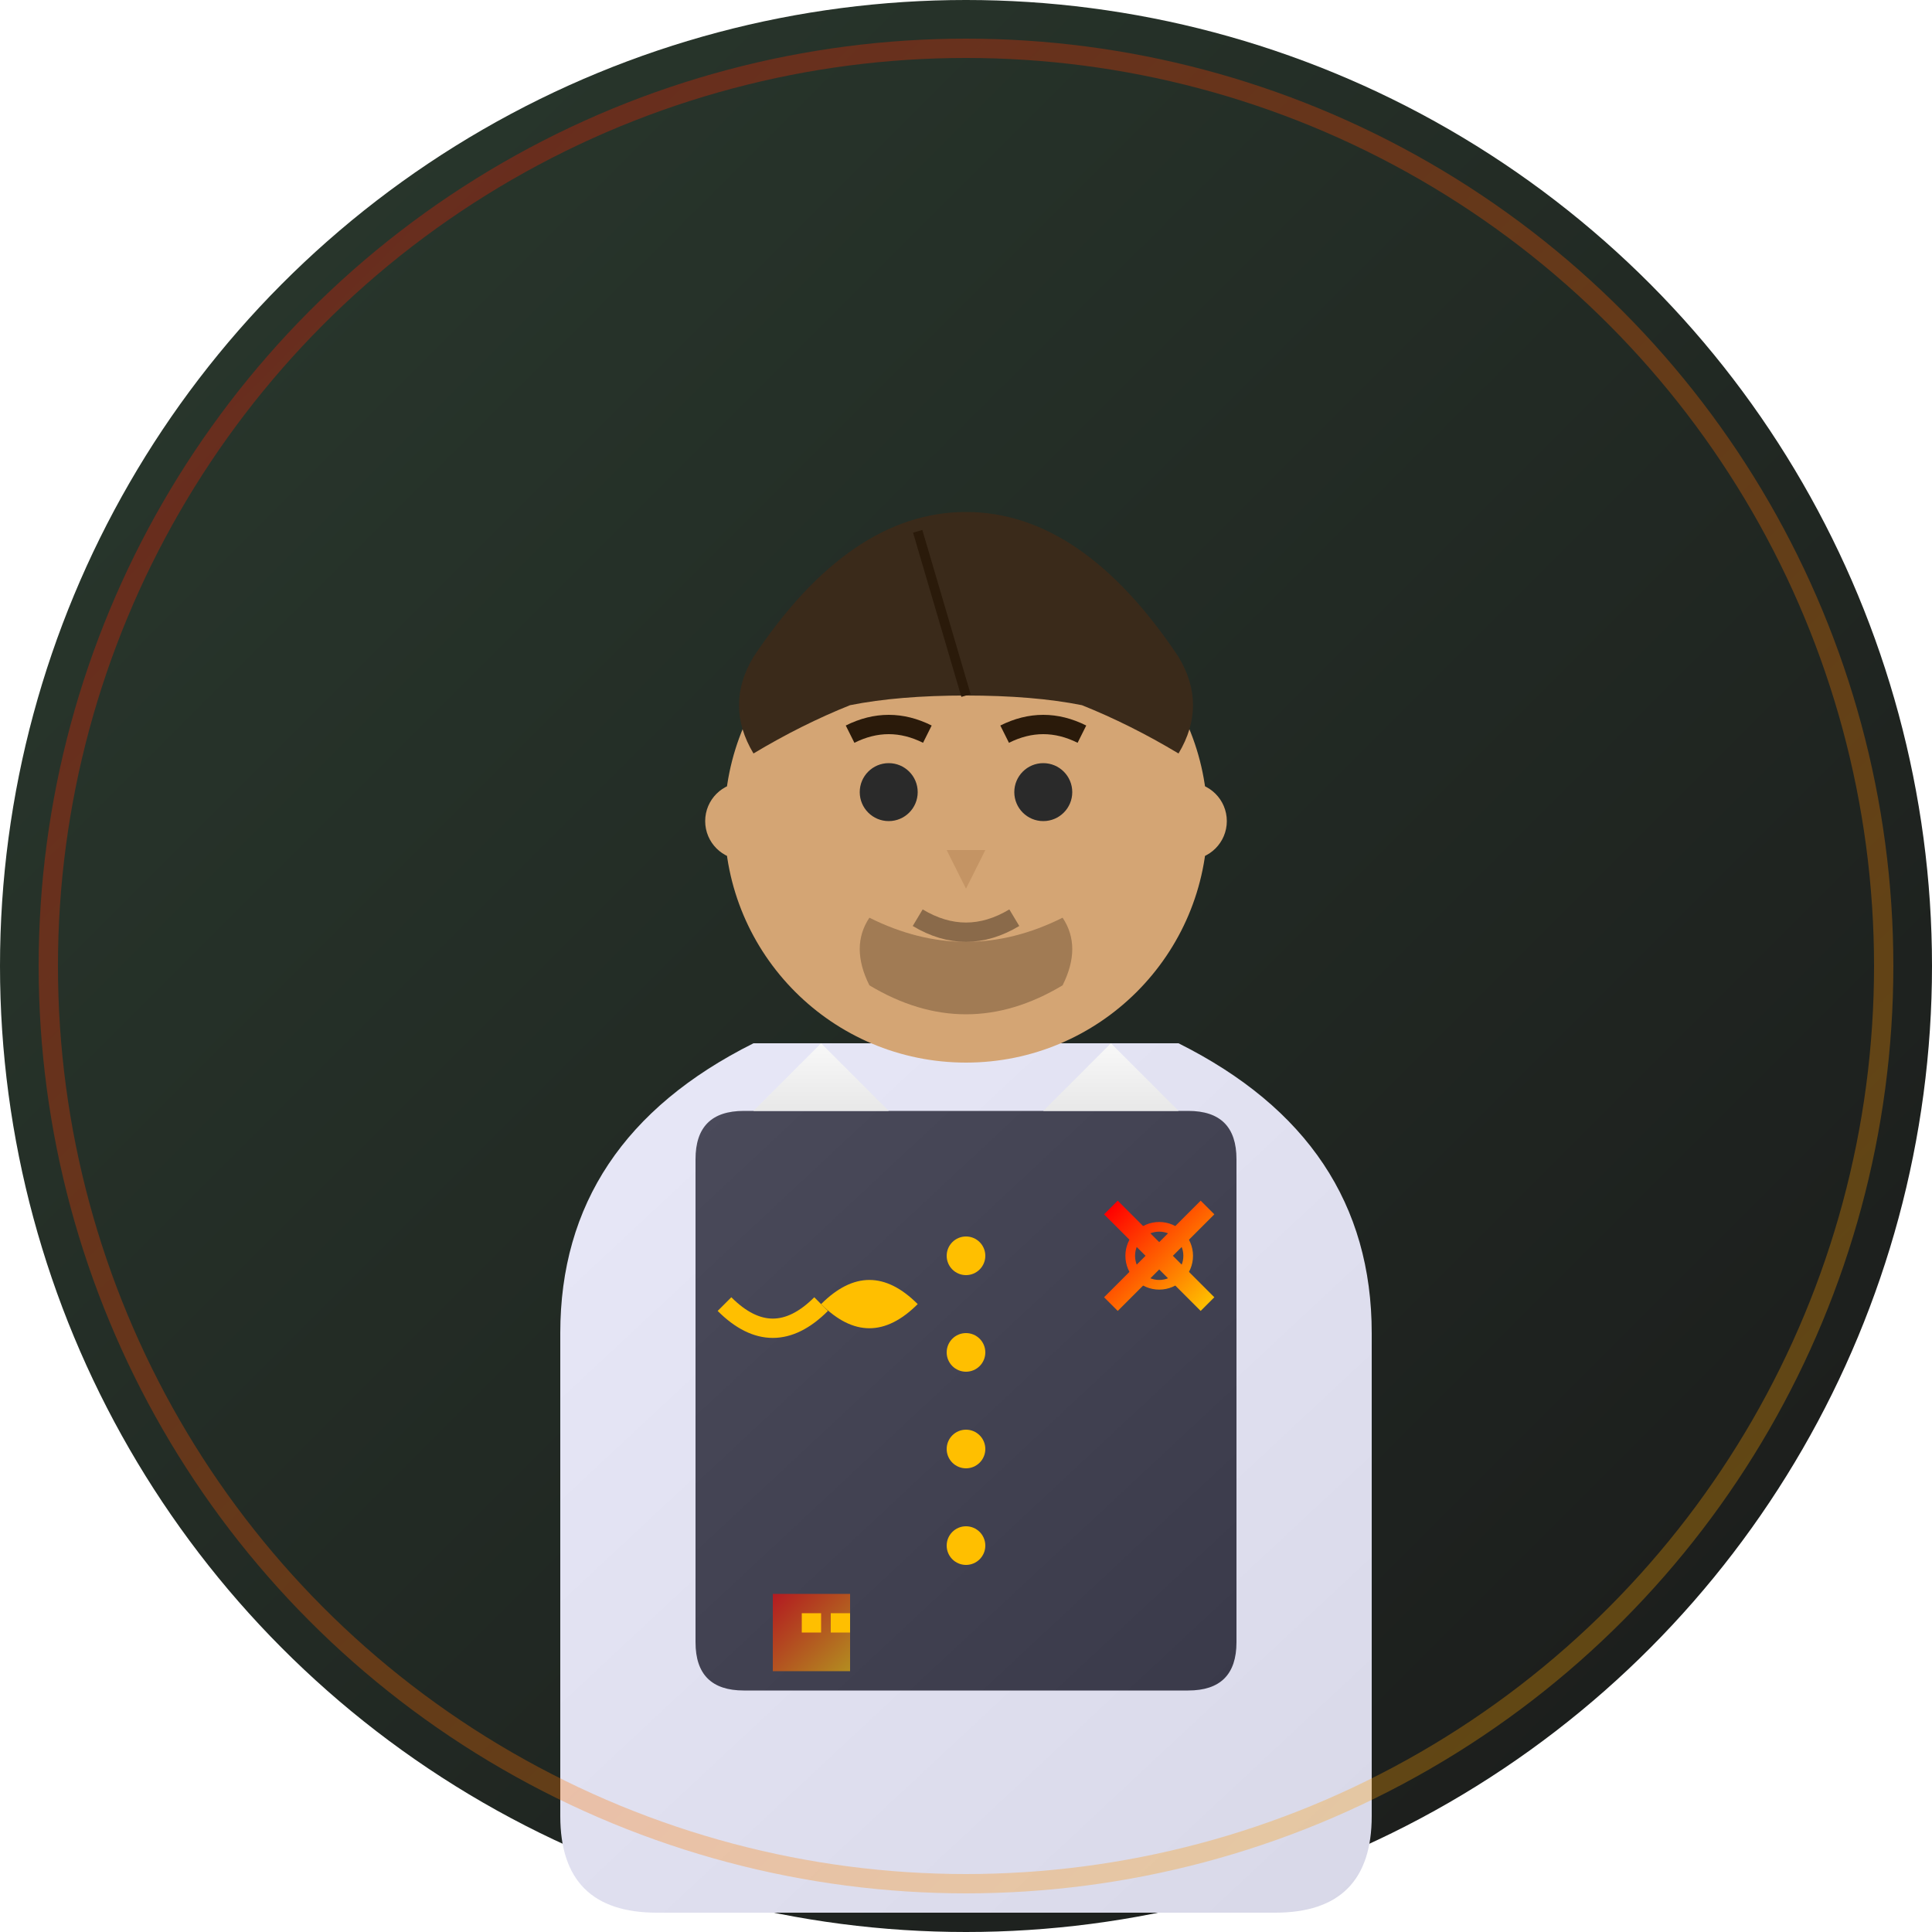
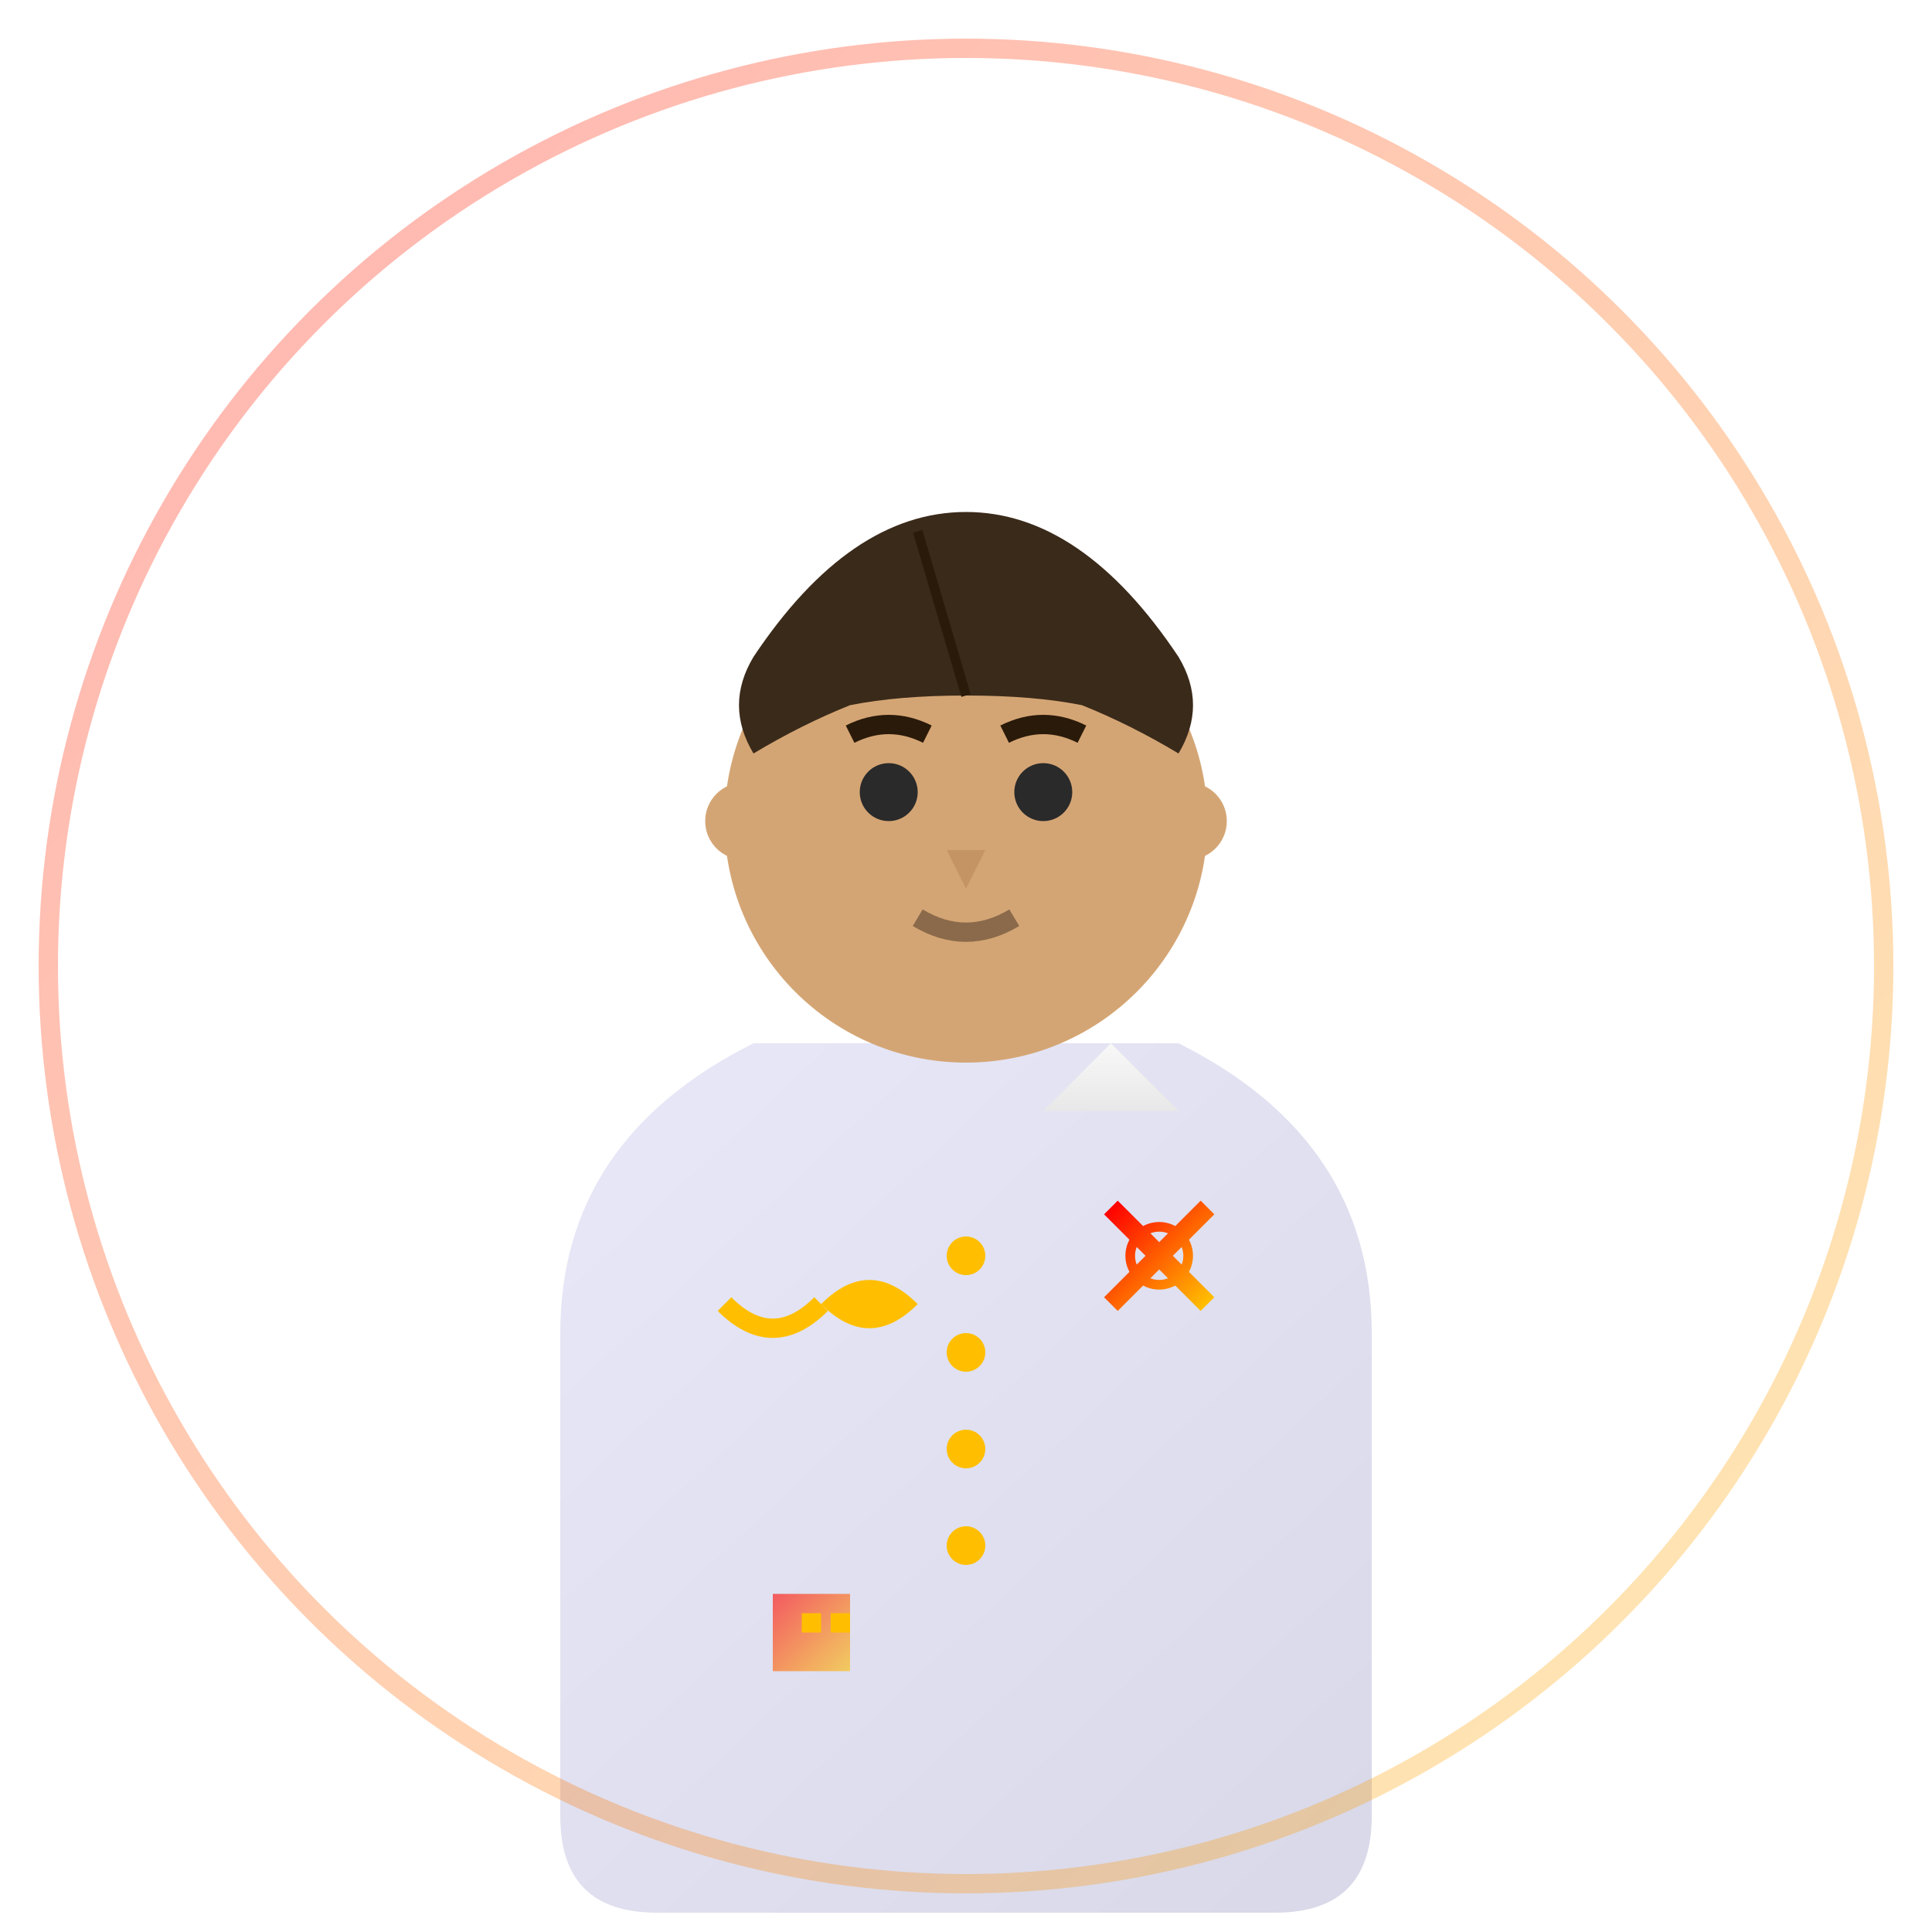
<svg xmlns="http://www.w3.org/2000/svg" width="200" height="200" viewBox="0 0 200 200" fill="none">
-   <circle cx="100" cy="100" r="100" fill="url(#teamBg3)" />
  <path d="M58 138Q58 118 78 108L122 108Q142 118 142 138V188Q142 198 132 198H68Q58 198 58 188V138Z" fill="url(#shirt3)" />
-   <path d="M72 120Q72 115 77 115H123Q128 115 128 120V170Q128 175 123 175H77Q72 175 72 170V120Z" fill="url(#vest3)" />
  <circle cx="100" cy="85" r="25" fill="#d4a574" />
  <path d="M78 68Q88 53 100 53Q112 53 122 68Q125 73 122 78Q117 75 112 73Q107 72 100 72Q93 72 88 73Q83 75 78 78Q75 73 78 68Z" fill="#3a2a1a" />
  <path d="M95 55L100 72" stroke="#2a1a0a" stroke-width="1" />
  <circle cx="92" cy="82" r="3" fill="#2a2a2a" />
  <circle cx="108" cy="82" r="3" fill="#2a2a2a" />
  <path d="M98 88L100 92L102 88Z" fill="#c49464" />
  <path d="M95 95Q100 98 105 95" stroke="#8a6a4a" stroke-width="2" fill="none" />
  <circle cx="77" cy="85" r="4" fill="#d4a574" />
  <circle cx="123" cy="85" r="4" fill="#d4a574" />
-   <path d="M90 95Q100 100 110 95Q112 98 110 102Q105 105 100 105Q95 105 90 102Q88 98 90 95Z" fill="#2a1a0a" opacity="0.3" />
  <path d="M88 76Q92 74 96 76" stroke="#2a1a0a" stroke-width="2" fill="none" />
  <path d="M104 76Q108 74 112 76" stroke="#2a1a0a" stroke-width="2" fill="none" />
  <circle cx="100" cy="130" r="2" fill="#ffbf00" />
  <circle cx="100" cy="140" r="2" fill="#ffbf00" />
  <circle cx="100" cy="150" r="2" fill="#ffbf00" />
  <circle cx="100" cy="160" r="2" fill="#ffbf00" />
  <path d="M85 135Q90 130 95 135Q90 140 85 135Z" fill="#ffbf00" />
  <path d="M85 135Q80 140 75 135" stroke="#ffbf00" stroke-width="2" fill="none" />
  <path d="M115 125L125 135M125 125L115 135" stroke="url(#tools3)" stroke-width="2" />
  <circle cx="120" cy="130" r="3" fill="none" stroke="url(#tools3)" stroke-width="1" />
  <circle cx="100" cy="100" r="95" fill="none" stroke="url(#aura3)" stroke-width="2" opacity="0.3" />
-   <path d="M78 115L85 108L92 115" fill="url(#collar3)" />
  <path d="M108 115L115 108L122 115" fill="url(#collar3)" />
  <rect x="80" y="165" width="8" height="8" fill="url(#building3)" opacity="0.6" />
  <rect x="83" y="167" width="2" height="2" fill="#ffbf00" />
  <rect x="86" y="167" width="2" height="2" fill="#ffbf00" />
  <defs>
    <linearGradient id="teamBg3" x1="0" y1="0" x2="200" y2="200" gradientUnits="userSpaceOnUse">
      <stop stop-color="#2a3a2e" />
      <stop offset="1" stop-color="#1a1a1a" />
    </linearGradient>
    <linearGradient id="shirt3" x1="58" y1="108" x2="142" y2="198" gradientUnits="userSpaceOnUse">
      <stop stop-color="#e8e8f8" />
      <stop offset="1" stop-color="#d8d8e8" />
    </linearGradient>
    <linearGradient id="vest3" x1="72" y1="115" x2="128" y2="175" gradientUnits="userSpaceOnUse">
      <stop stop-color="#4a4a5a" />
      <stop offset="1" stop-color="#3a3a4a" />
    </linearGradient>
    <linearGradient id="tools3" x1="115" y1="125" x2="125" y2="135" gradientUnits="userSpaceOnUse">
      <stop stop-color="#ff0000" />
      <stop offset="1" stop-color="#ffbf00" />
    </linearGradient>
    <linearGradient id="aura3" x1="5" y1="5" x2="195" y2="195" gradientUnits="userSpaceOnUse">
      <stop stop-color="#ff0000" />
      <stop offset="1" stop-color="#ffbf00" />
    </linearGradient>
    <linearGradient id="collar3" x1="0" y1="108" x2="0" y2="115" gradientUnits="userSpaceOnUse">
      <stop stop-color="#f8f8f8" />
      <stop offset="1" stop-color="#e8e8e8" />
    </linearGradient>
    <linearGradient id="building3" x1="80" y1="165" x2="88" y2="173" gradientUnits="userSpaceOnUse">
      <stop stop-color="#ff0000" />
      <stop offset="1" stop-color="#ffbf00" />
    </linearGradient>
  </defs>
</svg>